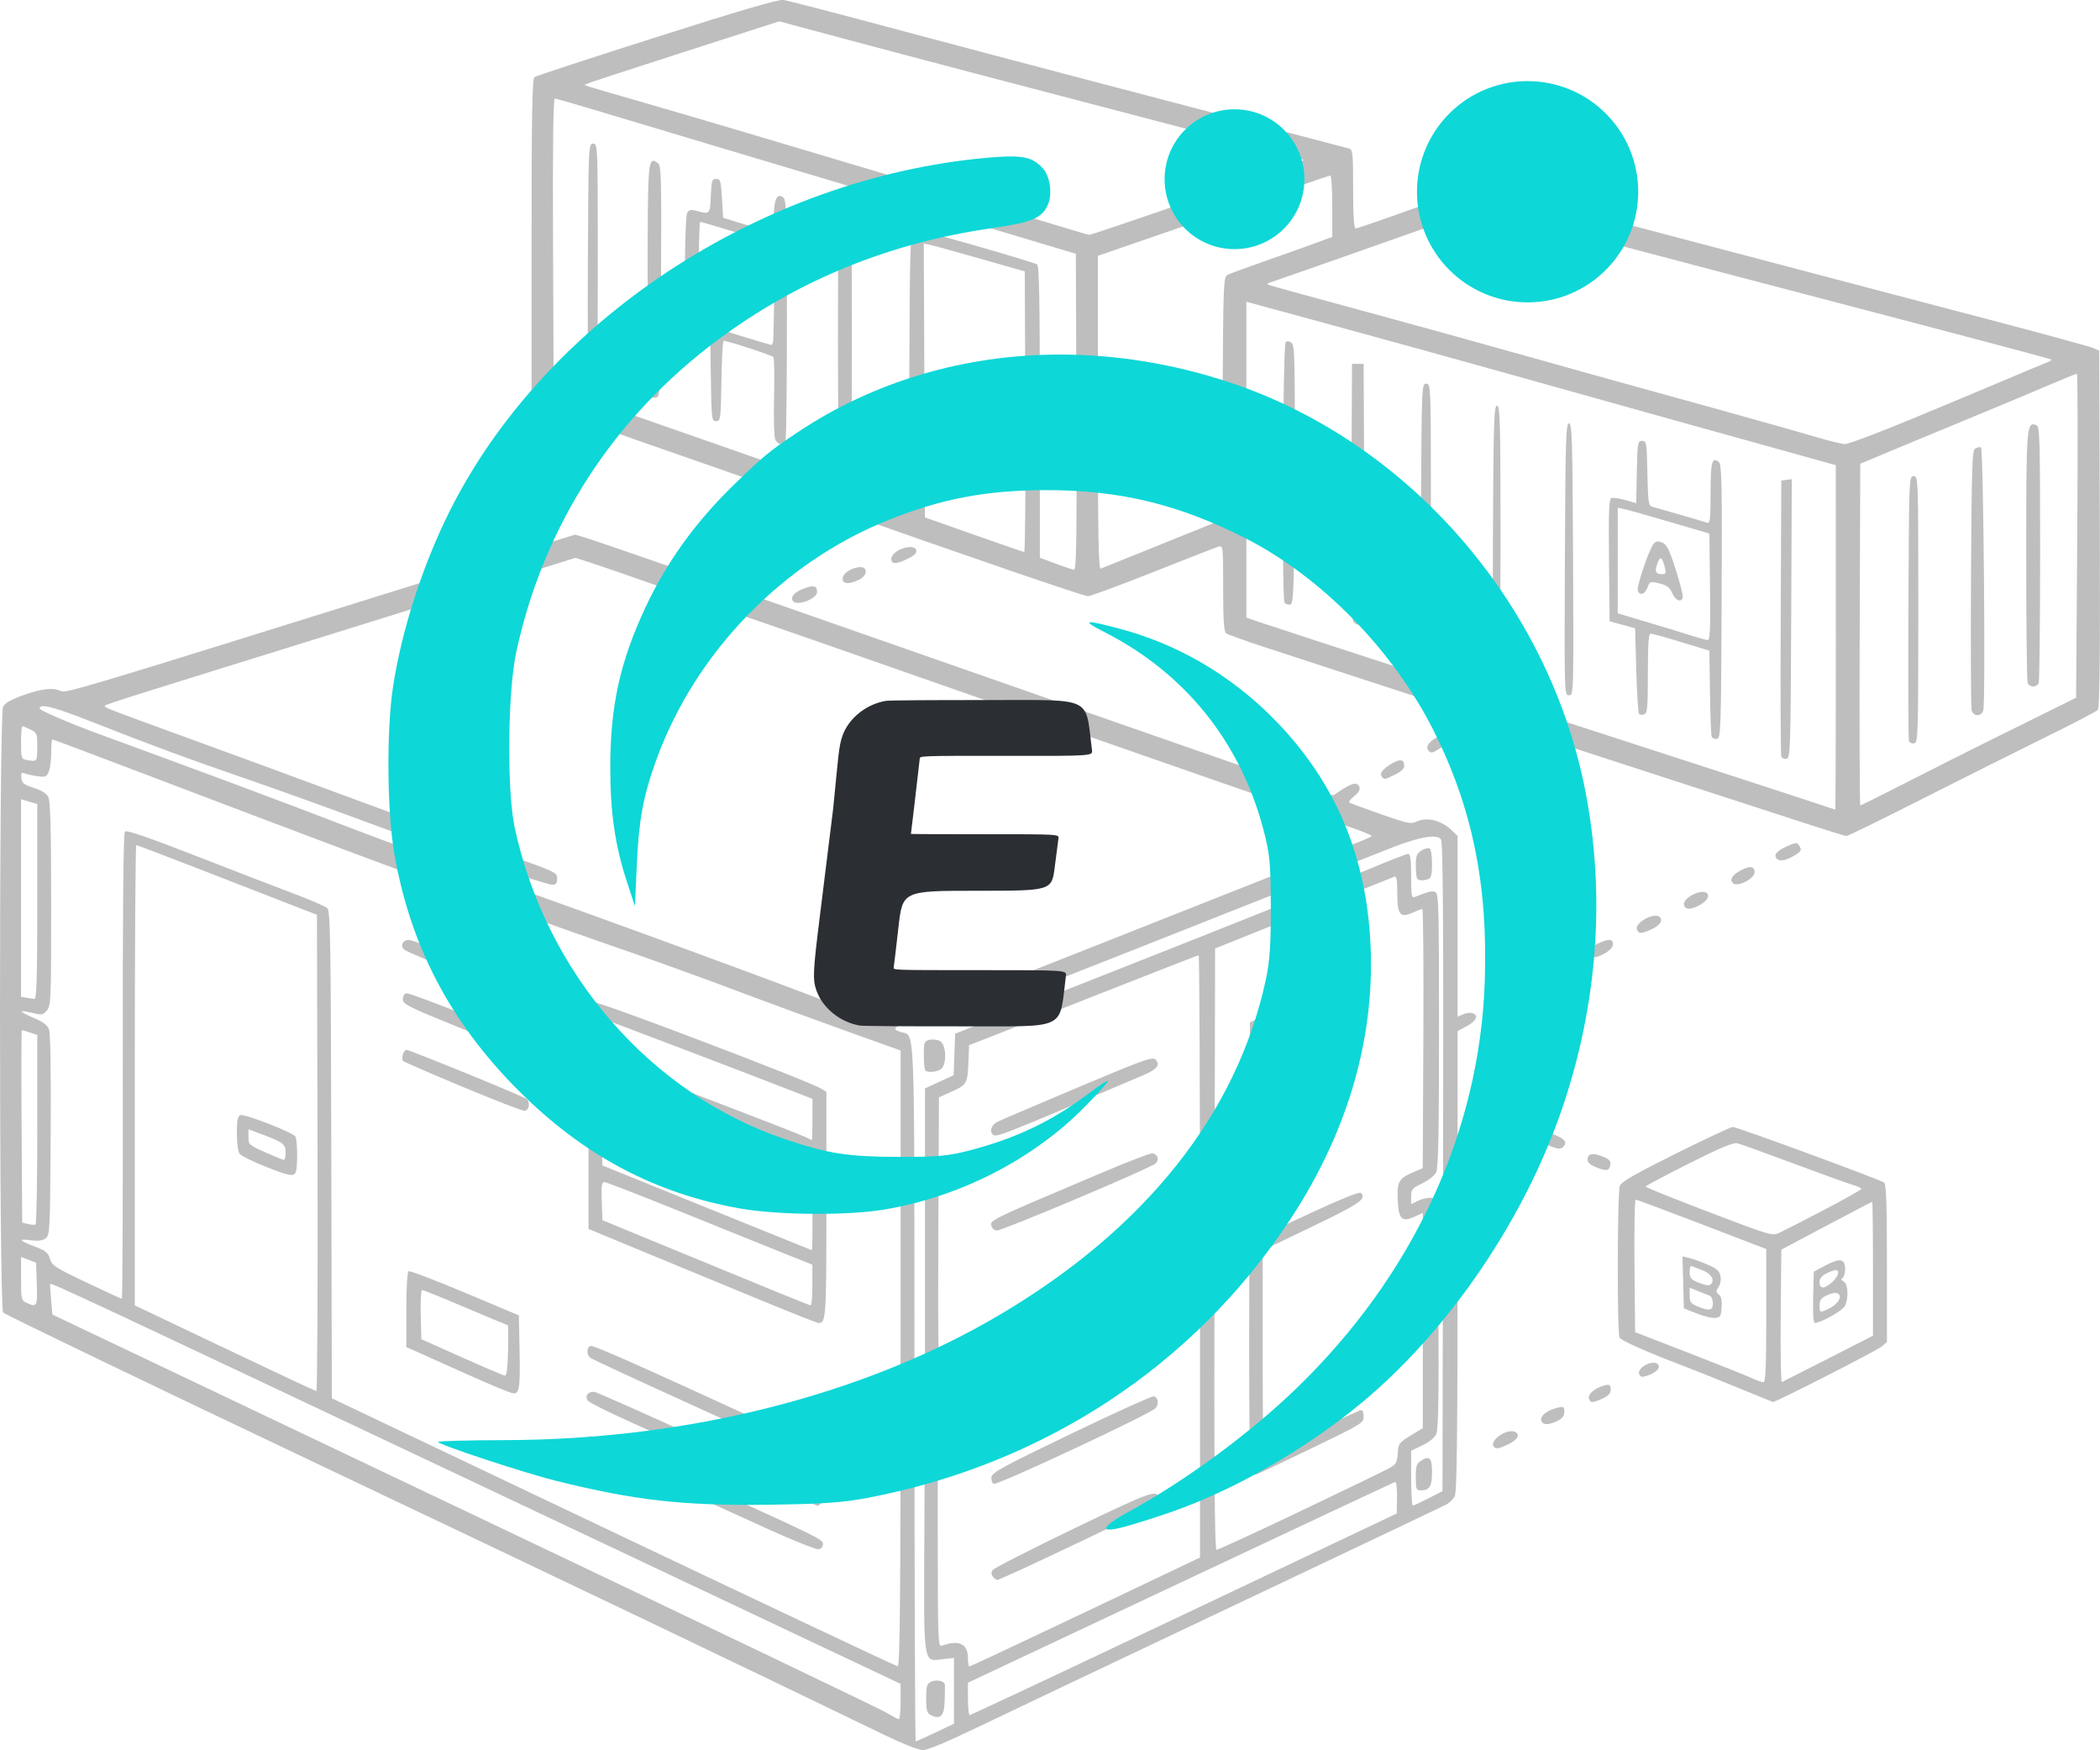
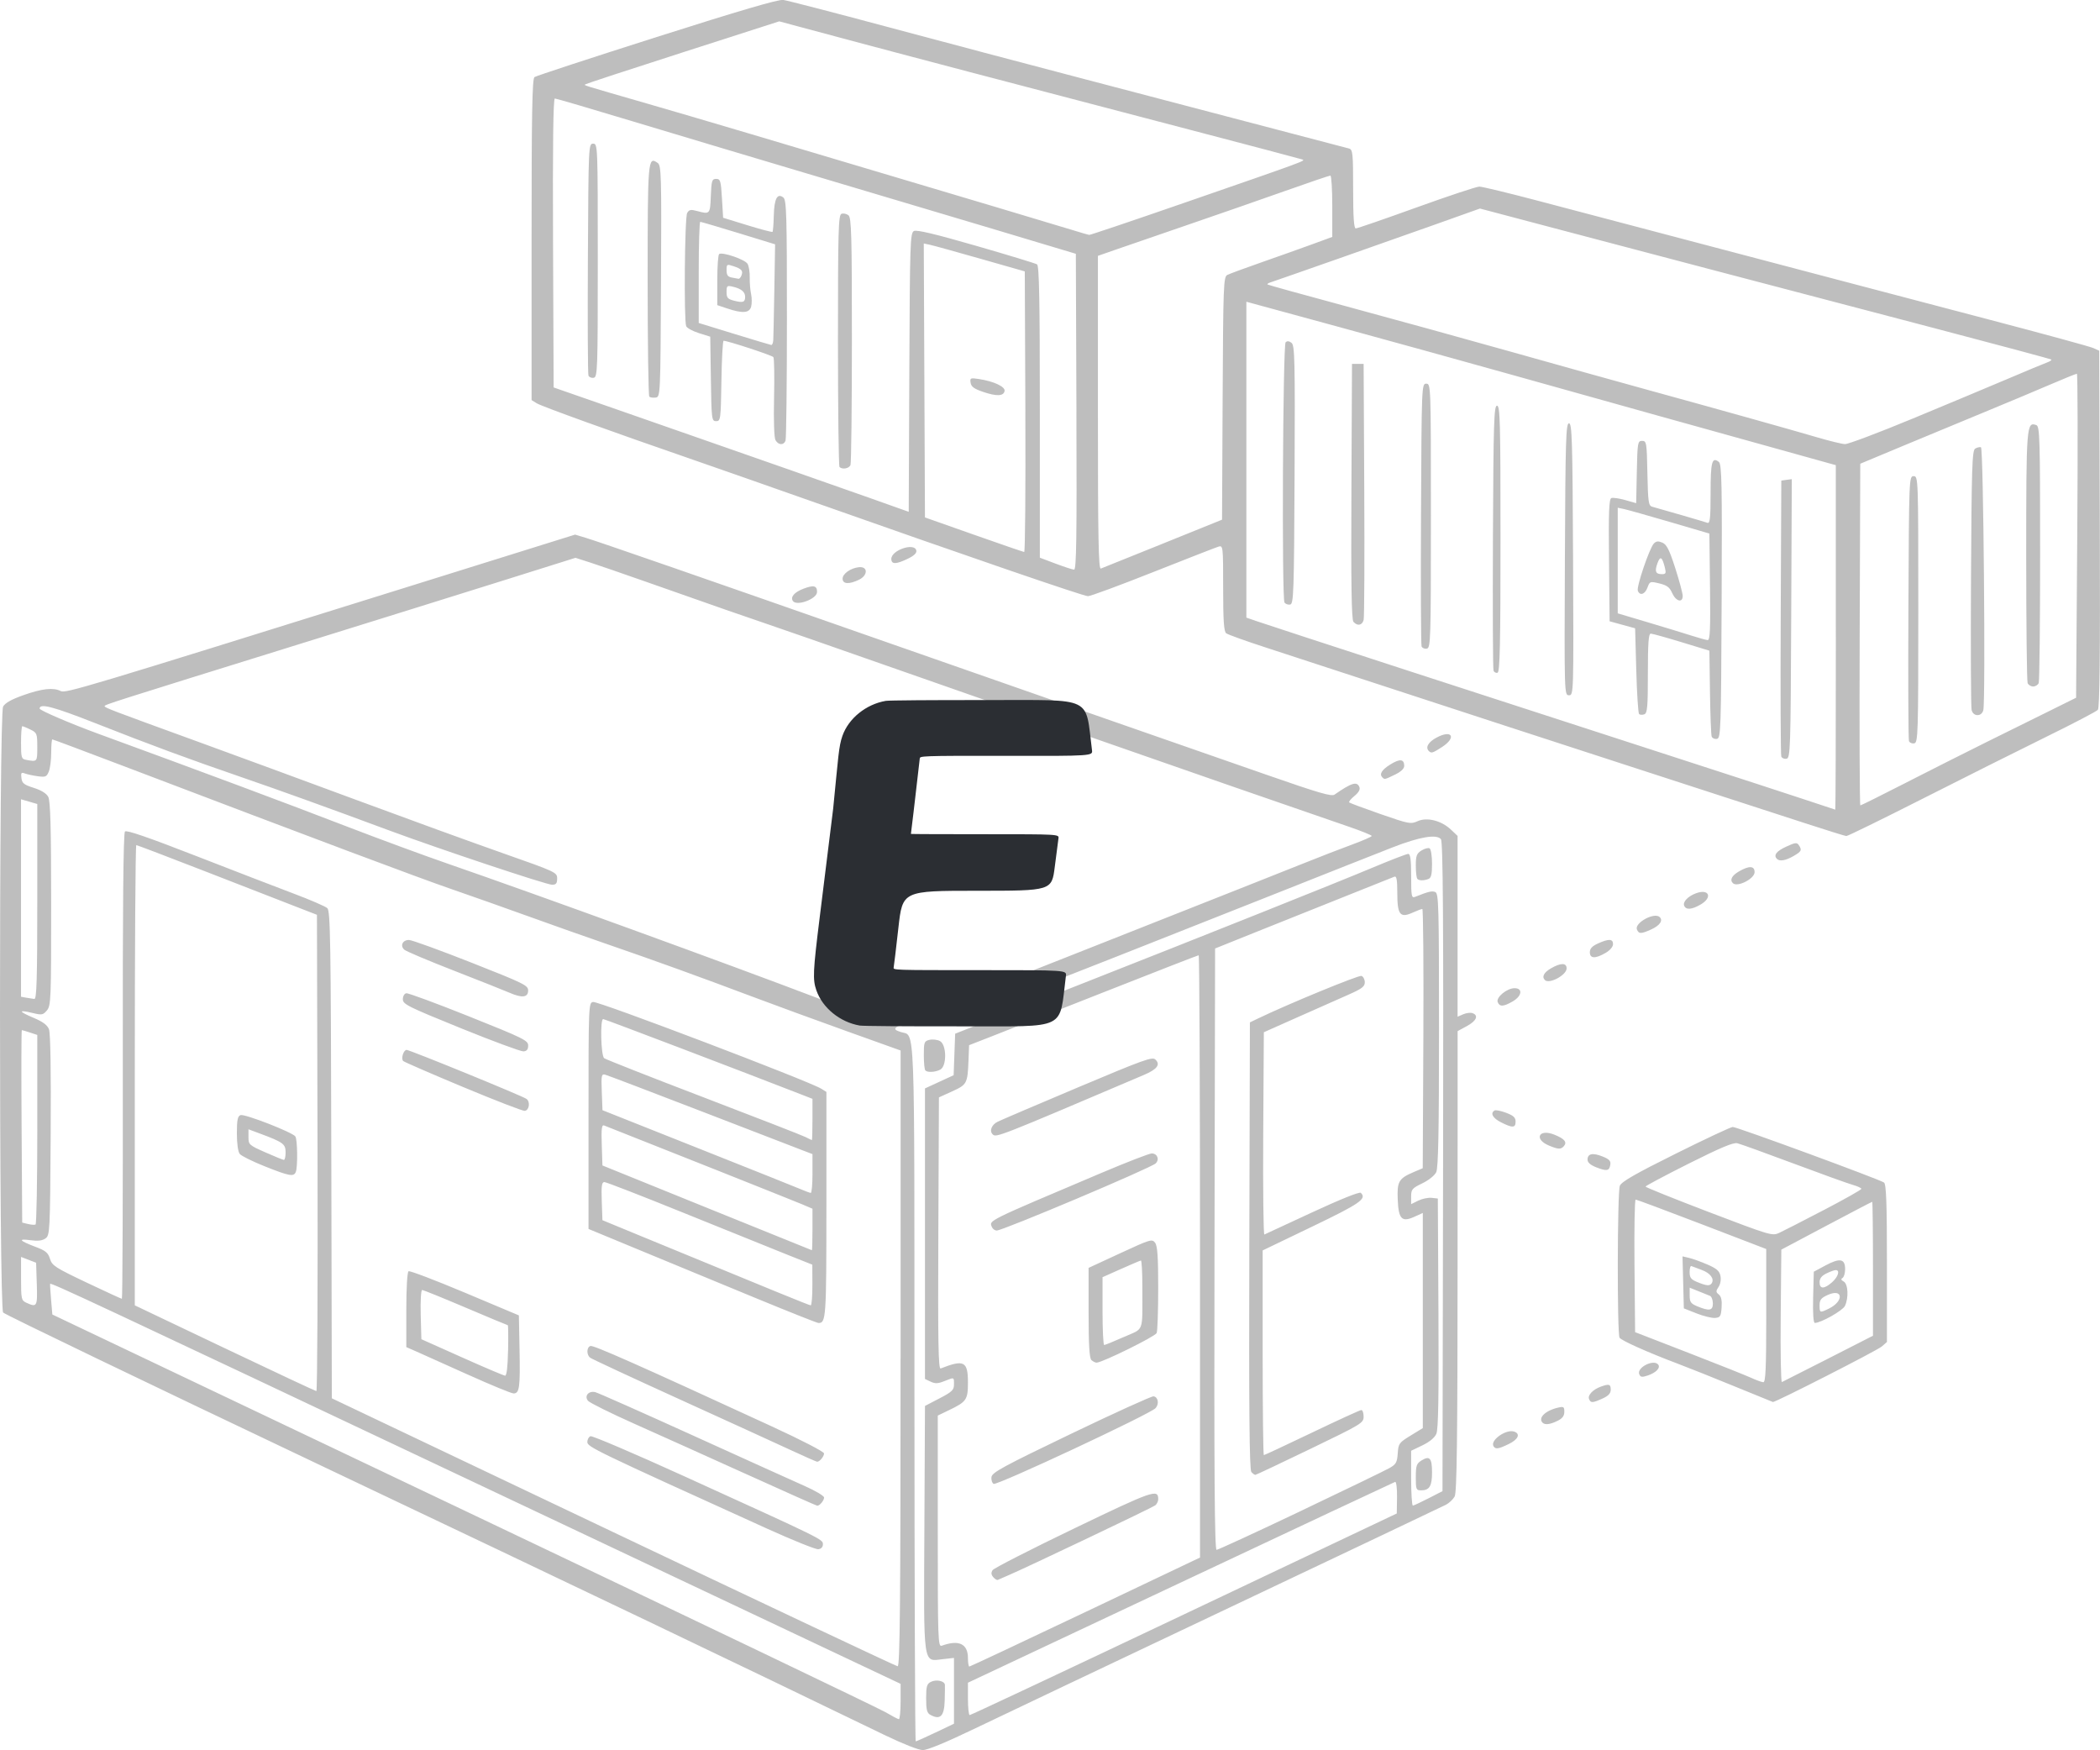
<svg xmlns="http://www.w3.org/2000/svg" width="85.285mm" height="71.066mm" viewBox="0 0 85.285 71.066" version="1.1" id="svg1" xml:space="preserve">
  <defs id="defs1" />
  <g id="layer1" transform="translate(-21.486,-22.372)">
    <path style="opacity:0.256;fill:#000000;stroke-width:0.347" d="m 57.496,92.865 c -6.242,-3.02 -12.043,-5.794 -22.95,-10.972 -7.05,-3.347 -12.87,-6.148 -12.933,-6.225 -0.168,-0.205 -0.17,-24.295 -0.001,-24.604 0.08,-0.147 0.335,-0.291 0.823,-0.464 0.754,-0.268 1.218,-0.319 1.516,-0.168 0.2,0.101 0.841,-0.091 14.187,-4.259 l 6.703,-2.093 0.413,0.124 c 0.528,0.158 4.845,1.655 11.959,4.146 3.084,1.08 7.347,2.57 9.472,3.309 2.125,0.74 4.986,1.736 6.356,2.214 1.983,0.691 2.522,0.848 2.639,0.767 0.701,-0.486 0.916,-0.551 1.014,-0.309 0.04,0.098 -0.029,0.221 -0.202,0.362 -0.144,0.118 -0.24,0.236 -0.212,0.262 0.028,0.026 0.598,0.238 1.267,0.471 1.163,0.404 1.23,0.417 1.513,0.29 0.382,-0.172 0.967,-0.022 1.354,0.345 l 0.267,0.253 v 3.671 3.671 l 0.23,-0.099 c 0.126,-0.055 0.296,-0.075 0.377,-0.046 0.257,0.093 0.16,0.315 -0.229,0.526 l -0.376,0.204 -0.002,9.344 c -0.002,7.24 -0.028,9.391 -0.119,9.554 -0.064,0.115 -0.222,0.265 -0.352,0.333 -0.13,0.068 -4.095,1.951 -8.812,4.186 -4.717,2.234 -9.38,4.449 -10.361,4.921 -1.123,0.54 -1.891,0.858 -2.074,0.856 -0.166,-10e-4 -0.792,-0.246 -1.467,-0.572 z m 1.981,-0.142 0.752,-0.359 v -1.336 -1.336 l -0.461,0.052 c -0.808,0.091 -0.769,0.369 -0.741,-5.336 l 0.024,-4.947 0.589,-0.307 c 0.514,-0.267 0.589,-0.34 0.589,-0.567 0,-0.303 0.02,-0.297 -0.395,-0.132 -0.26,0.103 -0.369,0.107 -0.553,0.02 l -0.23,-0.109 v -5.899 -5.899 l 0.582,-0.268 0.582,-0.268 0.031,-0.843 0.031,-0.843 1.178,-0.465 c 0.648,-0.256 2.408,-0.949 3.911,-1.541 5.002,-1.968 10.445,-4.141 11.828,-4.722 0.752,-0.316 1.42,-0.574 1.484,-0.573 0.086,3e-4 0.118,0.241 0.118,0.904 0,0.826 0.014,0.898 0.165,0.838 0.544,-0.215 0.671,-0.246 0.811,-0.195 0.142,0.052 0.155,0.534 0.155,5.599 0,4.117 -0.029,5.603 -0.113,5.778 -0.065,0.135 -0.306,0.328 -0.566,0.453 -0.411,0.198 -0.453,0.246 -0.453,0.531 v 0.314 l 0.289,-0.142 c 0.159,-0.078 0.403,-0.129 0.542,-0.114 l 0.253,0.028 0.025,4.65 c 0.018,3.367 -0.005,4.719 -0.084,4.901 -0.069,0.16 -0.276,0.331 -0.567,0.471 l -0.458,0.22 v 1.116 c 0,0.614 0.032,1.114 0.071,1.11 0.039,-0.003 0.325,-0.136 0.636,-0.296 l 0.566,-0.29 0.024,-13.174 c 0.018,-10.113 -0.002,-13.204 -0.089,-13.303 -0.182,-0.208 -0.869,-0.09 -1.961,0.336 -0.544,0.212 -2.835,1.118 -5.09,2.014 -3.877,1.539 -8.054,3.186 -11.636,4.588 -1.663,0.651 -1.797,0.67 -2.083,0.303 -0.085,-0.109 -0.191,-0.092 -0.707,0.112 -0.779,0.308 -0.827,0.359 -0.46,0.48 0.595,0.197 0.554,-0.884 0.557,14.609 0.002,7.807 0.025,14.195 0.052,14.195 0.027,0 0.388,-0.161 0.801,-0.359 z m -0.214,-0.722 c -0.13,-0.072 -0.165,-0.213 -0.165,-0.665 0,-0.486 0.029,-0.589 0.192,-0.671 0.218,-0.111 0.558,-0.039 0.57,0.12 0.004,0.058 9.94e-4,0.347 -0.008,0.641 -0.018,0.639 -0.183,0.799 -0.589,0.575 z m 19.722,-9.648 c 0,-0.469 0.028,-0.552 0.231,-0.678 0.332,-0.206 0.428,-0.098 0.428,0.485 0,0.555 -0.105,0.728 -0.443,0.728 -0.202,0 -0.217,-0.036 -0.217,-0.534 z M 59.067,65.839 c -0.035,-0.033 -0.063,-0.314 -0.063,-0.624 0,-0.522 0.017,-0.569 0.227,-0.619 0.125,-0.03 0.316,-0.009 0.424,0.046 0.279,0.142 0.291,1.024 0.015,1.164 -0.207,0.105 -0.51,0.122 -0.603,0.033 z m 19.981,-7.78 c -0.035,-0.033 -0.063,-0.273 -0.063,-0.534 0,-0.406 0.034,-0.496 0.231,-0.619 0.127,-0.079 0.276,-0.118 0.33,-0.086 0.054,0.032 0.098,0.313 0.098,0.624 0,0.434 -0.035,0.579 -0.149,0.621 -0.195,0.071 -0.37,0.069 -0.448,-0.005 z m -20.986,33.408 v -0.721 L 41.128,82.744 c -16.032,-7.577 -17.571,-8.297 -17.606,-8.24 -0.008,0.013 0.009,0.298 0.038,0.634 l 0.052,0.61 16.682,7.935 c 9.175,4.364 16.894,8.06 17.154,8.213 0.259,0.153 0.503,0.281 0.542,0.285 0.039,0.004 0.071,-0.317 0.071,-0.714 z m 11.512,-3.544 8.638,-4.096 0.01,-0.656 c 0.005,-0.367 -0.029,-0.643 -0.077,-0.626 -0.048,0.016 -3.971,1.858 -8.718,4.092 l -8.631,4.062 v 0.655 c 0,0.36 0.032,0.657 0.071,0.66 0.039,0.003 3.958,-1.838 8.708,-4.091 z M 58.062,77.535 v -12.507 l -2.191,-0.785 c -1.205,-0.432 -2.912,-1.056 -3.794,-1.388 -2.178,-0.82 -4.036,-1.492 -5.891,-2.13 -0.855,-0.294 -2.297,-0.804 -3.205,-1.132 -0.907,-0.328 -2.33,-0.832 -3.162,-1.119 -1.37,-0.473 -5.368,-1.973 -13.309,-4.993 -1.569,-0.597 -2.873,-1.085 -2.898,-1.085 -0.025,0 -0.046,0.239 -0.046,0.531 0,0.292 -0.043,0.639 -0.097,0.772 -0.087,0.216 -0.132,0.236 -0.448,0.193 -0.193,-0.026 -0.429,-0.077 -0.524,-0.113 -0.146,-0.056 -0.168,-0.027 -0.141,0.185 0.026,0.213 0.102,0.273 0.502,0.4 0.306,0.096 0.512,0.225 0.588,0.365 0.087,0.162 0.117,1.246 0.118,4.342 0.001,3.874 -0.009,4.138 -0.172,4.329 -0.16,0.188 -0.205,0.196 -0.586,0.104 -0.59,-0.142 -0.573,-0.062 0.041,0.196 0.376,0.158 0.559,0.293 0.627,0.464 0.062,0.155 0.087,1.686 0.07,4.304 -0.025,3.93 -0.032,4.067 -0.213,4.192 -0.133,0.092 -0.309,0.112 -0.613,0.071 -0.52,-0.071 -0.448,0.022 0.21,0.27 0.413,0.155 0.51,0.236 0.588,0.487 0.085,0.275 0.21,0.356 1.483,0.961 0.765,0.363 1.411,0.661 1.437,0.661 0.026,0 0.043,-4.249 0.037,-9.441 -0.007,-6.434 0.021,-9.471 0.088,-9.534 0.068,-0.065 0.947,0.238 2.862,0.984 1.52,0.592 3.315,1.284 3.989,1.538 0.674,0.253 1.289,0.519 1.367,0.591 0.124,0.115 0.144,1.365 0.162,10.017 l 0.021,9.886 11.431,5.435 c 6.287,2.989 11.484,5.44 11.548,5.446 0.094,0.008 0.118,-2.545 0.118,-12.496 z m -5.419,6.91 c -7.035,-3.19 -7.304,-3.32 -7.304,-3.522 0,-0.102 0.058,-0.207 0.129,-0.233 0.071,-0.026 1.778,0.703 3.794,1.62 5.675,2.581 5.644,2.566 5.644,2.769 0,0.112 -0.07,0.187 -0.189,0.2 -0.104,0.011 -1.037,-0.364 -2.074,-0.834 z m -0.801,-2.193 c -1.529,-0.692 -3.586,-1.618 -4.571,-2.057 -0.985,-0.439 -1.843,-0.865 -1.907,-0.945 -0.156,-0.196 0.029,-0.414 0.298,-0.349 0.108,0.026 1.892,0.818 3.966,1.759 2.074,0.942 4.12,1.867 4.548,2.056 0.428,0.189 0.778,0.398 0.778,0.464 0,0.121 -0.181,0.337 -0.278,0.333 -0.029,-10e-4 -1.303,-0.568 -2.832,-1.261 z m 1.696,-1.027 c -0.596,-0.276 -2.631,-1.206 -4.524,-2.066 -1.892,-0.86 -3.493,-1.605 -3.558,-1.655 -0.156,-0.121 -0.151,-0.421 0.008,-0.478 0.117,-0.042 1.888,0.743 7.344,3.255 1.24,0.571 2.144,1.039 2.144,1.109 0,0.121 -0.178,0.337 -0.279,0.337 -0.029,0 -0.54,-0.226 -1.136,-0.502 z m -13.054,-3.037 c -0.932,-0.421 -1.876,-0.845 -2.096,-0.941 l -0.401,-0.175 v -1.513 c 0,-0.887 0.038,-1.535 0.092,-1.567 0.051,-0.03 1.079,0.362 2.286,0.869 l 2.194,0.923 0.027,1.383 c 0.03,1.542 -0.003,1.786 -0.242,1.786 -0.09,0 -0.927,-0.345 -1.86,-0.766 z m 1.637,-0.977 c 0.011,-0.566 0.006,-1.028 -0.012,-1.028 -0.017,0 -0.788,-0.322 -1.713,-0.715 -0.925,-0.393 -1.719,-0.715 -1.766,-0.715 -0.046,0 -0.072,0.45 -0.058,0.999 l 0.027,0.999 1.649,0.737 c 0.907,0.406 1.695,0.74 1.75,0.744 0.065,0.004 0.108,-0.355 0.121,-1.021 z m 10.099,-2.112 c -1.322,-0.545 -3.4,-1.404 -4.618,-1.908 l -2.215,-0.917 v -4.595 c 0,-4.527 0.003,-4.596 0.189,-4.621 0.233,-0.032 8.76,3.21 9.26,3.52 l 0.212,0.131 v 4.585 c 0,4.62 -0.013,4.804 -0.325,4.798 -0.054,-0.001 -1.18,-0.448 -2.502,-0.993 z m 2.259,-0.548 -0.003,-0.827 -1.057,-0.421 c -0.582,-0.232 -2.452,-0.986 -4.156,-1.677 -1.704,-0.691 -3.159,-1.256 -3.232,-1.256 -0.106,0 -0.127,0.156 -0.106,0.774 l 0.027,0.774 1.508,0.622 c 5.623,2.318 6.888,2.834 6.951,2.836 0.039,0.001 0.069,-0.37 0.068,-0.825 z m 0.003,-2.254 v -0.845 l -0.448,-0.19 c -0.325,-0.138 -6.039,-2.412 -8.015,-3.19 -0.095,-0.037 -0.116,0.133 -0.094,0.788 l 0.027,0.836 4.241,1.718 c 2.333,0.945 4.252,1.72 4.265,1.724 0.013,0.003 0.024,-0.374 0.024,-0.839 z m 0,-2.271 v -0.791 l -0.353,-0.135 c -0.194,-0.074 -2.05,-0.79 -4.123,-1.59 -2.074,-0.8 -3.846,-1.475 -3.939,-1.499 -0.154,-0.041 -0.167,0.02 -0.141,0.698 l 0.028,0.743 3.911,1.554 c 2.151,0.854 4.039,1.609 4.194,1.676 0.156,0.067 0.315,0.125 0.353,0.129 0.039,0.004 0.071,-0.349 0.071,-0.784 z m 0,-2.195 v -0.84 l -0.353,-0.138 c -2.333,-0.91 -8.086,-3.101 -8.146,-3.101 -0.13,0 -0.093,1.487 0.04,1.589 0.065,0.05 1.878,0.764 4.029,1.586 2.151,0.822 4.017,1.549 4.147,1.615 0.13,0.066 0.246,0.122 0.259,0.124 0.013,0.002 0.024,-0.374 0.024,-0.836 z m -14.185,-1.318 c -1.296,-0.541 -2.392,-1.017 -2.436,-1.058 -0.098,-0.092 0.011,-0.451 0.138,-0.451 0.131,0 4.725,1.877 4.872,1.991 0.159,0.123 0.107,0.461 -0.075,0.484 -0.078,0.01 -1.202,-0.425 -2.498,-0.966 z m -0.094,-2.39 c -2.167,-0.879 -2.356,-0.974 -2.356,-1.176 0,-0.126 0.061,-0.23 0.141,-0.243 0.078,-0.013 1.223,0.41 2.545,0.939 2.227,0.891 2.403,0.978 2.403,1.184 0,0.158 -0.055,0.227 -0.189,0.237 -0.104,0.008 -1.249,-0.415 -2.545,-0.941 z m 1.979,-1.439 c -0.207,-0.09 -1.225,-0.494 -2.262,-0.898 -1.037,-0.404 -1.944,-0.787 -2.016,-0.852 -0.181,-0.164 -0.061,-0.402 0.198,-0.393 0.118,0.004 1.254,0.416 2.524,0.917 2.144,0.845 2.309,0.926 2.309,1.133 0,0.285 -0.243,0.315 -0.754,0.093 z m 23.384,25.146 4.655,-2.213 5e-5,-12.228 c 2.4e-5,-6.725 -0.024,-12.228 -0.054,-12.228 -0.03,0 -1.779,0.681 -3.888,1.513 -2.108,0.832 -4.194,1.654 -4.635,1.826 l -0.801,0.312 -0.024,0.611 c -0.037,0.947 -0.06,0.99 -0.662,1.264 l -0.539,0.245 -0.024,5.527 c -0.019,4.412 -3.58e-4,5.518 0.094,5.481 0.951,-0.374 1.108,-0.293 1.108,0.572 0,0.695 -0.057,0.778 -0.764,1.118 l -0.461,0.222 v 4.703 c 0,4.442 0.009,4.699 0.165,4.642 0.69,-0.253 1.06,-0.078 1.06,0.502 0,0.189 0.026,0.344 0.057,0.344 0.032,0 2.152,-0.996 4.712,-2.213 z m -3.741,-1.417 c -0.087,-0.1 -0.095,-0.183 -0.027,-0.285 0.053,-0.079 1.535,-0.837 3.293,-1.683 3.224,-1.552 3.433,-1.624 3.433,-1.198 0,0.086 -0.054,0.199 -0.12,0.251 -0.117,0.092 -5.21,2.516 -5.96,2.837 -0.207,0.089 -0.404,0.174 -0.437,0.19 -0.033,0.016 -0.115,-0.035 -0.183,-0.112 z m 0.015,-3.787 c -0.065,-0.038 -0.105,-0.166 -0.087,-0.283 0.027,-0.183 0.493,-0.435 3.236,-1.753 1.762,-0.847 3.268,-1.53 3.345,-1.519 0.187,0.027 0.235,0.305 0.084,0.478 -0.205,0.234 -6.447,3.153 -6.578,3.076 z m 3.969,-5.03 c -0.081,-0.076 -0.113,-0.63 -0.113,-1.924 v -1.817 l 1.285,-0.595 c 1.222,-0.565 1.292,-0.587 1.414,-0.428 0.098,0.127 0.128,0.569 0.128,1.841 0,0.921 -0.028,1.743 -0.062,1.827 -0.057,0.14 -2.211,1.202 -2.441,1.203 -0.054,2.3e-4 -0.15,-0.048 -0.212,-0.107 z m 1.32,-0.935 c 0.84,-0.374 0.748,-0.123 0.75,-2.043 4.97e-4,-0.59 -0.026,-1.068 -0.06,-1.062 -0.034,0.006 -0.398,0.161 -0.809,0.344 l -0.748,0.333 v 1.377 c 0,0.758 0.03,1.377 0.067,1.377 0.037,0 0.397,-0.147 0.801,-0.327 z m -5.36,-4.464 c -0.112,-0.278 -0.267,-0.201 4.438,-2.194 1.032,-0.437 1.956,-0.795 2.053,-0.795 0.229,0 0.326,0.248 0.159,0.405 -0.205,0.193 -6.201,2.725 -6.453,2.725 -0.077,0 -0.166,-0.064 -0.197,-0.141 z m 0.032,-3.764 c -0.145,-0.138 -0.044,-0.392 0.204,-0.514 0.147,-0.072 1.616,-0.7 3.264,-1.395 2.665,-1.124 3.013,-1.249 3.139,-1.13 0.217,0.206 0.075,0.396 -0.47,0.628 -5.943,2.53 -5.992,2.549 -6.137,2.411 z m 12.509,15.295 c 1.82,-0.866 3.445,-1.653 3.611,-1.748 0.261,-0.15 0.305,-0.229 0.33,-0.593 0.027,-0.399 0.054,-0.436 0.523,-0.723 l 0.495,-0.303 v -4.368 -4.368 l -0.335,0.152 c -0.518,0.234 -0.649,0.103 -0.683,-0.689 -0.032,-0.739 0.039,-0.863 0.642,-1.121 l 0.373,-0.159 0.025,-5.263 c 0.014,-2.895 -0.005,-5.263 -0.042,-5.263 -0.037,10e-6 -0.215,0.067 -0.396,0.149 -0.507,0.229 -0.62,0.084 -0.62,-0.795 0,-0.538 -0.029,-0.702 -0.118,-0.665 -0.065,0.027 -0.945,0.379 -1.956,0.781 -1.011,0.403 -2.623,1.047 -3.582,1.433 l -1.744,0.701 -0.024,12.209 c -0.018,9.107 0.004,12.209 0.084,12.209 0.059,0 1.597,-0.709 3.417,-1.575 z m -2.005,-1.587 c -0.078,-0.089 -0.1,-2.563 -0.082,-9.188 l 0.024,-9.066 0.33,-0.159 c 1.211,-0.584 4.09,-1.769 4.201,-1.729 0.074,0.027 0.135,0.144 0.135,0.26 0,0.174 -0.118,0.263 -0.683,0.511 -0.376,0.166 -1.298,0.574 -2.05,0.909 l -1.367,0.608 -0.025,4.123 c -0.013,2.267 0.008,4.108 0.047,4.09 0.039,-0.018 0.917,-0.425 1.95,-0.904 1.132,-0.525 1.913,-0.838 1.965,-0.789 0.255,0.242 -0.024,0.435 -1.982,1.376 l -2.003,0.963 v 4.156 c 0,2.286 0.022,4.156 0.048,4.156 0.026,0 0.906,-0.411 1.956,-0.914 1.049,-0.503 1.95,-0.915 2.002,-0.917 0.052,-0.001 0.094,0.118 0.094,0.266 0,0.26 -0.067,0.301 -2.168,1.315 -1.192,0.576 -2.194,1.048 -2.227,1.051 -0.033,0.002 -0.107,-0.05 -0.165,-0.117 z m -37.923,-12.95 -0.024,-9.673 -0.848,-0.329 c -0.467,-0.181 -2.104,-0.818 -3.638,-1.415 -1.535,-0.597 -2.818,-1.086 -2.851,-1.086 -0.034,0 -0.061,4.205 -0.061,9.344 v 9.344 l 3.652,1.739 c 2.009,0.956 3.684,1.741 3.723,1.744 0.039,0.002 0.06,-4.348 0.047,-9.668 z m -2.145,0.54 c -0.492,-0.196 -0.948,-0.422 -1.013,-0.502 -0.071,-0.087 -0.118,-0.42 -0.118,-0.834 0,-0.544 0.031,-0.7 0.148,-0.743 0.165,-0.06 2.115,0.699 2.228,0.867 0.086,0.128 0.099,1.239 0.017,1.441 -0.082,0.203 -0.259,0.171 -1.262,-0.229 z m 0.848,-0.566 c 0,-0.34 -0.094,-0.41 -1.028,-0.759 l -0.48,-0.179 v 0.317 c 0,0.306 0.023,0.327 0.683,0.619 0.376,0.166 0.715,0.304 0.754,0.308 0.039,0.003 0.071,-0.134 0.071,-0.305 z m -10.105,5.347 -0.027,-0.866 -0.306,-0.118 -0.306,-0.118 v 0.881 c 0,0.825 0.013,0.887 0.212,0.978 0.437,0.2 0.456,0.165 0.428,-0.756 z m 0.02,-6.285 v -3.831 l -0.297,-0.098 c -0.163,-0.054 -0.312,-0.098 -0.331,-0.098 -0.019,0 -0.023,1.759 -0.009,3.908 l 0.025,3.908 0.236,0.057 c 0.13,0.031 0.267,0.041 0.306,0.021 0.039,-0.02 0.071,-1.76 0.071,-3.867 z m 34.794,-4.797 c 1.444,-0.592 1.493,-0.603 1.738,-0.385 l 0.214,0.19 6.957,-2.748 c 3.826,-1.511 7.381,-2.919 7.9,-3.128 0.518,-0.209 1.313,-0.516 1.767,-0.683 0.453,-0.167 0.825,-0.328 0.825,-0.359 1.88e-4,-0.031 -0.413,-0.199 -0.919,-0.373 -3.768,-1.298 -5.388,-1.86 -9.92,-3.442 -2.825,-0.986 -6.876,-2.403 -9.001,-3.149 -2.125,-0.746 -4.204,-1.47 -4.618,-1.609 -0.793,-0.266 -2.177,-0.749 -4.995,-1.742 -0.933,-0.329 -1.964,-0.684 -2.29,-0.789 l -0.594,-0.191 -2.893,0.909 c -1.591,0.5 -5.374,1.679 -8.407,2.622 -7.618,2.367 -7.823,2.432 -7.823,2.492 2.19e-4,0.062 0.209,0.142 3.817,1.454 1.503,0.547 4.387,1.607 6.409,2.356 2.022,0.749 4.683,1.717 5.914,2.149 2.198,0.773 2.238,0.792 2.238,1.04 0,0.2 -0.043,0.253 -0.207,0.253 -0.231,0 -4.583,-1.451 -6.626,-2.209 -2.46,-0.913 -4.426,-1.622 -5.986,-2.158 -2.158,-0.742 -3.687,-1.307 -5.923,-2.188 -1.721,-0.678 -2.276,-0.824 -2.276,-0.597 0,0.07 1.246,0.605 2.356,1.012 4.404,1.611 7.545,2.783 10.183,3.799 1.272,0.49 3.096,1.161 4.053,1.492 3.554,1.228 11.392,4.077 14.982,5.445 1.218,0.464 2.243,0.848 2.277,0.852 0.034,0.004 0.416,-0.137 0.848,-0.314 z m -34.794,-4.447 v -3.964 l -0.33,-0.096 -0.33,-0.096 v 4.009 4.009 l 0.212,0.039 c 0.117,0.021 0.265,0.044 0.33,0.051 0.093,0.01 0.118,-0.834 0.118,-3.952 z m 0,-6.272 c 0,-0.551 -0.014,-0.586 -0.278,-0.715 -0.153,-0.075 -0.301,-0.136 -0.33,-0.136 -0.028,0 -0.052,0.299 -0.052,0.664 0,0.618 0.015,0.667 0.212,0.703 0.45,0.082 0.448,0.086 0.448,-0.516 z m 59.143,28.39 c -0.158,-0.242 0.515,-0.716 0.845,-0.596 0.255,0.093 0.152,0.318 -0.23,0.503 -0.419,0.203 -0.533,0.22 -0.615,0.093 z m 1.994,-0.956 c -0.202,-0.192 0.103,-0.494 0.62,-0.615 0.232,-0.054 0.259,-0.036 0.259,0.17 0,0.165 -0.079,0.27 -0.278,0.367 -0.299,0.146 -0.501,0.172 -0.602,0.077 z m 1.883,-0.966 c -0.063,-0.155 0.158,-0.386 0.478,-0.502 0.339,-0.122 0.403,-0.102 0.403,0.125 0,0.149 -0.093,0.249 -0.333,0.358 -0.408,0.184 -0.48,0.187 -0.548,0.019 z m 5.924,-0.507 c -0.829,-0.341 -1.869,-0.756 -2.309,-0.922 -1.214,-0.457 -2.294,-0.939 -2.375,-1.059 -0.103,-0.154 -0.093,-5.91 0.011,-6.17 0.066,-0.164 0.613,-0.479 2.267,-1.302 1.199,-0.597 2.243,-1.086 2.319,-1.086 0.174,0 5.982,2.134 6.143,2.257 0.09,0.069 0.118,0.836 0.118,3.282 v 3.193 l -0.212,0.184 c -0.188,0.163 -4.331,2.275 -4.419,2.252 -0.019,-0.005 -0.713,-0.288 -1.543,-0.629 z m 1.272,-2.875 v -2.708 l -2.615,-1.004 c -1.438,-0.552 -2.648,-1.003 -2.688,-1.003 -0.04,3.4e-4 -0.061,1.212 -0.047,2.692 l 0.025,2.691 2.168,0.84 c 1.192,0.462 2.337,0.919 2.545,1.014 0.207,0.096 0.43,0.176 0.495,0.179 0.092,0.004 0.118,-0.593 0.118,-2.703 z m -2.828,-0.094 -0.518,-0.204 -0.027,-1.056 -0.027,-1.056 0.262,0.061 c 0.144,0.033 0.479,0.154 0.744,0.268 0.381,0.164 0.493,0.261 0.535,0.464 0.031,0.15 -9.93e-4,0.337 -0.078,0.45 -0.113,0.166 -0.111,0.208 0.011,0.305 0.098,0.077 0.134,0.239 0.114,0.522 -0.025,0.364 -0.054,0.412 -0.264,0.43 -0.13,0.011 -0.469,-0.072 -0.754,-0.184 z m 0.66,-0.408 c 0,-0.142 -0.053,-0.279 -0.118,-0.305 -0.065,-0.025 -0.277,-0.111 -0.471,-0.19 L 90.107,74.659 v 0.314 c 0,0.268 0.044,0.332 0.306,0.441 0.494,0.205 0.636,0.179 0.636,-0.117 z m -0.047,-0.815 c 0.117,-0.18 -0.056,-0.413 -0.401,-0.54 -0.194,-0.071 -0.385,-0.143 -0.424,-0.159 -0.039,-0.017 -0.071,0.094 -0.071,0.245 0,0.225 0.056,0.299 0.306,0.403 0.377,0.156 0.514,0.168 0.59,0.051 z m 4.737,3.055 1.813,-0.925 v -2.719 c 0,-1.495 -0.014,-2.719 -0.03,-2.719 -0.017,0 -0.854,0.437 -1.861,0.971 l -1.831,0.971 -0.025,2.703 c -0.014,1.487 0.008,2.689 0.049,2.673 0.041,-0.017 0.889,-0.447 1.886,-0.955 z m -0.617,-2.485 0.027,-1.04 0.482,-0.258 c 0.578,-0.309 0.79,-0.269 0.79,0.152 0,0.164 -0.048,0.326 -0.106,0.36 -0.073,0.043 -0.058,0.088 0.047,0.144 0.18,0.095 0.209,0.664 0.051,0.992 -0.092,0.191 -0.976,0.69 -1.222,0.69 -0.06,0 -0.085,-0.383 -0.069,-1.04 z m 0.641,0.458 c 0.619,-0.304 0.573,-0.835 -0.048,-0.554 -0.27,0.122 -0.331,0.199 -0.331,0.419 0,0.311 0.011,0.315 0.379,0.135 z m 0.126,-1.068 c 0.251,-0.221 0.334,-0.496 0.15,-0.496 -0.054,0 -0.224,0.061 -0.377,0.136 -0.194,0.095 -0.278,0.203 -0.278,0.358 0,0.282 0.185,0.283 0.505,0.002 z m -0.34,-2.93 c 0.842,-0.44 1.532,-0.828 1.532,-0.864 0,-0.035 -0.159,-0.108 -0.353,-0.163 -0.194,-0.054 -1.278,-0.445 -2.409,-0.868 -1.13,-0.423 -2.155,-0.792 -2.276,-0.821 -0.163,-0.039 -0.675,0.176 -1.974,0.827 -0.964,0.484 -1.753,0.903 -1.753,0.933 -1.19e-4,0.029 1.156,0.494 2.568,1.033 2.482,0.947 2.578,0.976 2.851,0.851 0.156,-0.071 0.972,-0.489 1.814,-0.929 z m -7.489,6.664 c -0.113,-0.279 0.611,-0.635 0.777,-0.381 0.086,0.132 -0.107,0.324 -0.436,0.433 -0.232,0.077 -0.292,0.068 -0.34,-0.052 z m -1.747,-8.403 c -0.235,-0.092 -0.353,-0.196 -0.353,-0.311 0,-0.245 0.207,-0.289 0.608,-0.129 0.272,0.108 0.341,0.181 0.317,0.334 -0.04,0.255 -0.144,0.275 -0.572,0.106 z m -1.92,-0.883 c -0.621,-0.258 -0.414,-0.693 0.212,-0.445 0.417,0.165 0.536,0.306 0.395,0.467 -0.122,0.14 -0.227,0.136 -0.607,-0.022 z m -1.944,-0.942 c -0.339,-0.17 -0.451,-0.373 -0.265,-0.482 0.048,-0.028 0.26,0.014 0.471,0.094 0.299,0.113 0.383,0.193 0.383,0.359 0,0.257 -0.122,0.263 -0.589,0.029 z m -0.137,-4.881 c -0.078,-0.193 0.372,-0.567 0.684,-0.567 0.346,0 0.301,0.319 -0.076,0.537 -0.374,0.216 -0.529,0.224 -0.608,0.03 z m 1.919,-0.895 c -0.138,-0.131 -0.047,-0.31 0.243,-0.478 0.398,-0.23 0.636,-0.23 0.636,0.002 0,0.269 -0.699,0.647 -0.88,0.476 z m 1.822,-1.131 c 0,-0.149 0.093,-0.249 0.333,-0.358 0.439,-0.198 0.609,-0.19 0.609,0.029 0,0.107 -0.124,0.252 -0.306,0.357 -0.416,0.241 -0.636,0.231 -0.636,-0.029 z m 1.913,-0.925 c -0.109,-0.268 0.705,-0.712 0.924,-0.504 0.147,0.139 0.005,0.344 -0.347,0.503 -0.412,0.186 -0.502,0.186 -0.577,5e-4 z m 1.918,-0.967 c -0.063,-0.157 0.159,-0.387 0.488,-0.506 0.528,-0.191 0.673,0.175 0.181,0.459 -0.364,0.211 -0.596,0.227 -0.669,0.046 z m 1.981,-0.912 c -0.138,-0.131 -0.047,-0.31 0.243,-0.478 0.416,-0.241 0.636,-0.231 0.636,0.029 0,0.268 -0.696,0.623 -0.88,0.449 z m 1.791,-0.984 c -0.155,-0.147 -0.031,-0.315 0.366,-0.498 0.369,-0.17 0.441,-0.179 0.517,-0.066 0.137,0.205 0.112,0.256 -0.216,0.446 -0.313,0.181 -0.556,0.224 -0.668,0.118 z m 1.068,-1.475 c -0.907,-0.296 -4.109,-1.336 -7.116,-2.311 -3.007,-0.976 -7.205,-2.344 -9.331,-3.041 -2.125,-0.697 -4.541,-1.486 -5.367,-1.754 -0.827,-0.268 -1.558,-0.531 -1.626,-0.584 -0.093,-0.073 -0.123,-0.515 -0.123,-1.836 0,-1.698 -0.004,-1.737 -0.188,-1.682 -0.104,0.031 -1.298,0.497 -2.654,1.034 -1.356,0.538 -2.547,0.978 -2.647,0.978 -0.18,0 -4.803,-1.587 -11.193,-3.842 -1.84,-0.649 -4.024,-1.415 -4.854,-1.701 -3.251,-1.122 -6.136,-2.163 -6.338,-2.288 l -0.212,-0.131 v -6.515 c 0,-5.106 0.025,-6.533 0.118,-6.601 0.065,-0.047 2.299,-0.78 4.965,-1.628 3.366,-1.071 4.936,-1.531 5.137,-1.505 0.159,0.021 2.05,0.51 4.201,1.087 2.151,0.577 5.756,1.532 8.011,2.122 4.735,1.239 10.528,2.759 10.768,2.825 0.149,0.041 0.165,0.199 0.165,1.645 0,1.142 0.031,1.599 0.108,1.599 0.059,0 1.167,-0.382 2.461,-0.849 1.294,-0.467 2.445,-0.849 2.557,-0.849 0.112,0 1.178,0.258 2.369,0.572 1.191,0.315 3.946,1.041 6.123,1.614 2.177,0.573 4.934,1.299 6.126,1.614 1.192,0.315 3.949,1.04 6.126,1.611 2.177,0.571 4.065,1.087 4.194,1.146 l 0.236,0.107 0.024,7.232 c 0.017,5.145 -0.006,7.266 -0.079,7.35 -0.057,0.065 -1.001,0.559 -2.098,1.097 -1.097,0.539 -3.35,1.667 -5.008,2.507 -1.657,0.84 -3.057,1.525 -3.11,1.521 -0.053,-0.003 -0.839,-0.249 -1.746,-0.544 z m 1.319,-7.519 -9.93e-4,-6.997 -2.332,-0.649 c -1.282,-0.357 -3.477,-0.968 -4.877,-1.357 -1.4,-0.389 -4.072,-1.137 -5.938,-1.661 -1.866,-0.524 -5.058,-1.406 -7.092,-1.961 l -3.699,-1.008 v 6.413 6.413 l 0.401,0.139 c 0.666,0.23 10.265,3.353 17.366,5.65 2.022,0.654 4.227,1.372 4.901,1.596 0.674,0.224 1.236,0.41 1.249,0.413 0.013,0.003 0.023,-3.143 0.023,-6.991 z m -2.215,4.835 c -0.026,-0.065 -0.037,-2.613 -0.023,-5.662 l 0.024,-5.544 0.213,-0.029 0.213,-0.029 -0.024,5.661 c -0.023,5.313 -0.034,5.663 -0.189,5.691 -0.091,0.017 -0.187,-0.023 -0.213,-0.088 z m -2.826,-0.805 c -0.025,-0.065 -0.057,-0.878 -0.07,-1.806 l -0.024,-1.688 -1.131,-0.345 c -0.622,-0.19 -1.184,-0.346 -1.249,-0.347 -0.09,-10e-4 -0.118,0.379 -0.118,1.611 0,1.371 -0.022,1.62 -0.145,1.665 -0.08,0.029 -0.175,0.025 -0.212,-0.01 -0.037,-0.035 -0.088,-0.833 -0.114,-1.773 l -0.047,-1.71 -0.518,-0.142 -0.518,-0.142 -0.025,-2.48 c -0.02,-1.959 3.57e-4,-2.489 0.097,-2.524 0.067,-0.024 0.321,0.013 0.564,0.082 l 0.443,0.126 0.026,-1.265 c 0.025,-1.197 0.036,-1.265 0.215,-1.265 0.179,0 0.19,0.068 0.215,1.314 0.023,1.154 0.046,1.319 0.189,1.358 0.419,0.114 2.138,0.614 2.25,0.655 0.103,0.037 0.127,-0.194 0.127,-1.21 0,-1.268 0.057,-1.482 0.335,-1.263 0.119,0.094 0.135,0.876 0.114,5.662 -0.023,5.211 -0.034,5.556 -0.189,5.584 -0.091,0.017 -0.186,-0.023 -0.211,-0.088 z m -0.069,-6.084 -0.025,-2.166 -1.602,-0.47 c -0.881,-0.258 -1.719,-0.494 -1.861,-0.524 l -0.259,-0.054 v 2.144 2.144 l 1.249,0.372 c 0.687,0.205 1.482,0.447 1.767,0.539 0.285,0.092 0.572,0.17 0.638,0.174 0.094,0.006 0.114,-0.454 0.094,-2.159 z m -1.534,0.255 c -0.106,-0.241 -0.211,-0.32 -0.521,-0.395 -0.379,-0.091 -0.391,-0.087 -0.484,0.167 -0.102,0.277 -0.306,0.346 -0.392,0.131 -0.063,-0.156 0.475,-1.741 0.653,-1.921 0.097,-0.098 0.177,-0.106 0.346,-0.033 0.174,0.075 0.282,0.29 0.522,1.035 0.166,0.517 0.302,1.025 0.302,1.128 0,0.296 -0.277,0.222 -0.425,-0.114 z m -0.293,-1.018 c -0.115,-0.461 -0.191,-0.511 -0.305,-0.202 -0.123,0.335 -0.077,0.448 0.181,0.448 0.154,0 0.174,-0.041 0.123,-0.246 z m -4.066,-0.358 c 0.021,-4.838 0.042,-5.522 0.166,-5.522 0.124,0 0.144,0.683 0.166,5.522 0.024,5.484 0.023,5.522 -0.166,5.522 -0.189,0 -0.19,-0.038 -0.166,-5.522 z m -2.898,4.523 c -0.026,-0.066 -0.037,-2.513 -0.024,-5.44 0.021,-4.659 0.042,-5.32 0.166,-5.32 0.124,0 0.141,0.66 0.141,5.402 0,4.241 -0.025,5.41 -0.118,5.44 -0.065,0.021 -0.139,-0.016 -0.166,-0.082 z m -2.922,-0.984 c -0.026,-0.065 -0.037,-2.492 -0.023,-5.394 0.024,-5.208 0.027,-5.276 0.213,-5.276 0.186,0 0.189,0.06 0.189,5.364 0,5.041 -0.01,5.366 -0.165,5.394 -0.091,0.017 -0.187,-0.023 -0.213,-0.088 z m -2.768,-1 c -0.077,-0.088 -0.1,-1.549 -0.082,-5.298 l 0.024,-5.176 h 0.236 0.236 l 0.026,5.097 c 0.014,2.803 0.003,5.187 -0.025,5.298 -0.058,0.226 -0.253,0.263 -0.414,0.079 z m -2.8,-0.786 c -0.113,-0.173 -0.067,-10.457 0.047,-10.565 0.064,-0.061 0.143,-0.053 0.241,0.025 0.129,0.102 0.143,0.712 0.122,5.356 -0.022,4.797 -0.038,5.243 -0.18,5.269 -0.086,0.016 -0.189,-0.022 -0.23,-0.084 z m 25.248,7.314 c 0.996,-0.509 2.469,-1.251 3.272,-1.649 0.803,-0.397 1.949,-0.964 2.545,-1.259 l 1.084,-0.537 0.047,-6.578 c 0.026,-3.618 0.019,-6.578 -0.015,-6.578 -0.034,10e-6 -0.543,0.206 -1.131,0.459 -0.588,0.252 -1.684,0.712 -2.435,1.021 -0.752,0.309 -2.236,0.925 -3.299,1.368 l -1.932,0.806 -0.024,6.937 c -0.013,3.815 -0.002,6.937 0.027,6.937 0.028,0 0.866,-0.417 1.862,-0.926 z m 0.114,-1.683 c -0.026,-0.065 -0.037,-2.513 -0.023,-5.439 0.024,-5.253 0.027,-5.32 0.213,-5.32 0.186,0 0.189,0.06 0.189,5.409 0,5.084 -0.01,5.41 -0.165,5.439 -0.091,0.017 -0.187,-0.023 -0.213,-0.088 z m 2.544,-1.258 c -0.029,-0.111 -0.04,-2.526 -0.025,-5.368 0.024,-4.477 0.046,-5.179 0.169,-5.252 0.078,-0.047 0.184,-0.072 0.236,-0.056 0.1,0.03 0.191,10.301 0.095,10.677 -0.032,0.124 -0.123,0.201 -0.236,0.201 -0.113,0 -0.205,-0.078 -0.237,-0.201 z m 2.274,-1.103 c -0.031,-0.078 -0.057,-2.404 -0.057,-5.169 0,-5.293 0.012,-5.448 0.41,-5.303 0.141,0.051 0.155,0.509 0.155,5.194 0,2.825 -0.026,5.201 -0.057,5.279 -0.031,0.078 -0.133,0.141 -0.226,0.141 -0.093,0 -0.194,-0.064 -0.226,-0.141 z m -38.629,-11.013 -0.024,-6.415 -0.848,-0.254 c -0.467,-0.139 -1.569,-0.47 -2.451,-0.735 -0.881,-0.265 -3.85,-1.15 -6.598,-1.966 -2.747,-0.817 -6.383,-1.904 -8.08,-2.417 -1.697,-0.513 -3.128,-0.933 -3.182,-0.933 -0.066,0 -0.089,1.89 -0.073,5.866 l 0.024,5.866 2.686,0.935 c 1.477,0.514 3.259,1.136 3.959,1.382 0.7,0.246 2.015,0.705 2.922,1.021 0.907,0.316 2.37,0.83 3.252,1.143 l 1.602,0.569 0.024,-5.661 c 0.023,-5.278 0.035,-5.666 0.189,-5.741 0.116,-0.056 0.857,0.12 2.524,0.601 1.298,0.374 2.411,0.713 2.474,0.753 0.088,0.055 0.114,1.456 0.114,5.992 v 5.919 l 0.636,0.24 c 0.35,0.132 0.689,0.242 0.755,0.245 0.094,0.004 0.113,-1.305 0.094,-6.41 z m -9.622,2.243 c -0.035,-0.033 -0.063,-2.348 -0.063,-5.144 0,-4.456 0.018,-5.091 0.143,-5.137 0.078,-0.029 0.206,-0.002 0.283,0.059 0.121,0.095 0.14,0.788 0.14,5.055 0,2.72 -0.026,5.008 -0.057,5.086 -0.058,0.143 -0.329,0.192 -0.445,0.082 z m -2.6,-1.089 c -0.055,-0.098 -0.079,-0.8 -0.058,-1.728 0.019,-0.86 0.007,-1.6 -0.028,-1.646 -0.055,-0.073 -1.855,-0.663 -2.021,-0.663 -0.035,0 -0.075,0.734 -0.089,1.632 -0.025,1.564 -0.034,1.632 -0.214,1.632 -0.181,0 -0.19,-0.068 -0.214,-1.715 l -0.026,-1.715 -0.461,-0.145 c -0.254,-0.08 -0.486,-0.207 -0.516,-0.282 -0.097,-0.239 -0.061,-4.415 0.039,-4.593 0.079,-0.14 0.143,-0.153 0.4,-0.084 0.525,0.143 0.533,0.135 0.562,-0.61 0.025,-0.625 0.046,-0.693 0.216,-0.693 0.171,0 0.193,0.074 0.236,0.789 l 0.047,0.789 0.985,0.303 c 0.542,0.167 1.001,0.288 1.021,0.269 0.02,-0.018 0.043,-0.317 0.052,-0.664 0.018,-0.687 0.143,-0.922 0.388,-0.73 0.128,0.101 0.145,0.699 0.145,4.925 0,2.646 -0.026,4.874 -0.057,4.952 -0.077,0.191 -0.292,0.179 -0.406,-0.024 z m -0.09,-4.06 c 0.006,-0.111 0.026,-1.032 0.043,-2.048 l 0.031,-1.846 -1.488,-0.456 c -0.818,-0.251 -1.516,-0.456 -1.551,-0.456 -0.035,0 -0.063,0.924 -0.063,2.053 v 2.053 l 1.437,0.442 c 0.791,0.243 1.469,0.446 1.508,0.451 0.039,0.005 0.076,-0.082 0.082,-0.193 z m -1.873,-1.289 -0.401,-0.135 v -1.016 c 0,-0.559 0.035,-1.036 0.077,-1.061 0.149,-0.087 1.055,0.227 1.153,0.4 0.054,0.095 0.093,0.343 0.088,0.552 -0.005,0.209 0.019,0.51 0.054,0.669 0.035,0.159 0.036,0.391 0.004,0.514 -0.07,0.266 -0.346,0.287 -0.975,0.076 z m 0.73,-0.472 c 0,-0.2 -0.156,-0.33 -0.495,-0.411 -0.24,-0.057 -0.259,-0.042 -0.259,0.214 0,0.235 0.045,0.287 0.306,0.354 0.361,0.093 0.448,0.062 0.448,-0.157 z m -0.151,-0.863 c 0.078,-0.193 0.013,-0.271 -0.32,-0.381 -0.272,-0.09 -0.283,-0.083 -0.283,0.164 0,0.196 0.051,0.267 0.212,0.296 0.117,0.021 0.239,0.044 0.273,0.051 0.033,0.007 0.086,-0.052 0.118,-0.13 z m -3.741,4.915 c -0.037,-0.035 -0.067,-2.164 -0.067,-4.732 0,-4.931 0.009,-5.035 0.409,-4.756 0.145,0.101 0.156,0.496 0.134,4.805 -0.024,4.649 -0.026,4.695 -0.217,4.721 -0.106,0.014 -0.222,-0.002 -0.259,-0.037 z m -2.471,-0.854 c -0.026,-0.065 -0.037,-2.211 -0.023,-4.768 0.024,-4.582 0.027,-4.65 0.213,-4.65 0.186,0 0.189,0.06 0.189,4.738 0,4.444 -0.01,4.74 -0.165,4.768 -0.091,0.017 -0.187,-0.023 -0.213,-0.088 z m 23.328,6.822 2.403,-0.971 0.024,-4.927 c 0.023,-4.609 0.035,-4.932 0.191,-5.012 0.092,-0.047 0.738,-0.285 1.437,-0.529 0.698,-0.244 1.62,-0.572 2.047,-0.729 l 0.778,-0.285 v -1.245 c 0,-0.685 -0.035,-1.245 -0.077,-1.245 -0.043,0 -0.88,0.284 -1.861,0.632 -0.981,0.348 -2.781,0.974 -3.999,1.391 -1.218,0.418 -2.522,0.867 -2.898,0.998 l -0.683,0.238 v 6.37 c 0,5.06 0.024,6.362 0.118,6.328 0.065,-0.024 1.199,-0.48 2.521,-1.014 z m -5.584,-5.353 -0.024,-5.7 -1.791,-0.511 c -0.985,-0.281 -1.908,-0.536 -2.051,-0.567 l -0.26,-0.056 0.024,5.562 0.024,5.562 1.979,0.698 c 1.089,0.384 2.011,0.701 2.051,0.705 0.039,0.004 0.06,-2.558 0.047,-5.693 z M 61.407,38.283 c -0.359,-0.122 -0.479,-0.209 -0.503,-0.368 -0.03,-0.196 -0.009,-0.205 0.339,-0.152 0.603,0.091 1.076,0.313 1.041,0.487 -0.042,0.211 -0.322,0.222 -0.877,0.034 z m 37.741,1.093 c 1.377,-0.571 3.119,-1.3 3.871,-1.619 0.752,-0.32 1.468,-0.618 1.592,-0.663 0.124,-0.045 0.206,-0.1 0.183,-0.122 -0.023,-0.022 -2.181,-0.601 -4.796,-1.287 -7.304,-1.915 -11.611,-3.048 -15.163,-3.987 l -3.246,-0.858 -1.75,0.624 c -1.488,0.531 -6.377,2.249 -6.782,2.383 -0.072,0.024 -0.115,0.059 -0.094,0.077 0.02,0.018 1.479,0.423 3.242,0.898 1.762,0.476 4.71,1.288 6.55,1.806 1.84,0.518 4.343,1.216 5.561,1.551 3.189,0.877 5.943,1.649 6.975,1.953 0.492,0.145 0.998,0.268 1.124,0.273 0.126,0.004 1.356,-0.459 2.733,-1.03 z m -29.752,-8.704 c 5.215,-1.805 5.127,-1.773 4.971,-1.827 -0.078,-0.027 -2.135,-0.571 -4.571,-1.208 -7.601,-1.988 -11.597,-3.039 -14.176,-3.731 l -2.489,-0.667 -3.916,1.259 c -2.154,0.692 -3.934,1.276 -3.957,1.298 -0.05,0.047 -0.253,-0.016 2.531,0.788 2.046,0.591 4.402,1.29 14.279,4.236 1.4,0.417 2.778,0.832 3.063,0.92 0.285,0.089 0.55,0.165 0.59,0.17 0.039,0.005 1.693,-0.552 3.676,-1.239 z m 8.238,23.275 c -0.143,-0.136 -0.042,-0.309 0.309,-0.529 0.392,-0.246 0.571,-0.229 0.571,0.055 0,0.11 -0.134,0.237 -0.373,0.352 -0.42,0.203 -0.42,0.203 -0.506,0.121 z m 1.885,-1.073 c -0.157,-0.149 -0.032,-0.371 0.314,-0.555 0.628,-0.335 0.813,0.002 0.214,0.388 -0.377,0.243 -0.43,0.26 -0.528,0.167 z m -25.835,-6.102 c -0.105,-0.161 0.064,-0.355 0.432,-0.495 0.416,-0.158 0.552,-0.125 0.552,0.132 0,0.285 -0.834,0.593 -0.984,0.363 z m 2.021,-0.9 c 0,-0.203 0.324,-0.433 0.663,-0.469 0.367,-0.039 0.373,0.327 0.008,0.507 -0.399,0.196 -0.67,0.181 -0.67,-0.037 z m 1.979,-0.805 c 0,-0.357 0.943,-0.675 1.015,-0.342 0.023,0.103 -0.089,0.211 -0.346,0.335 -0.478,0.231 -0.669,0.233 -0.669,0.007 z" id="path1" />
  </g>
-   <path id="rect3" style="opacity:1;fill:#0ed7d7;fill-opacity:1;stroke-width:0" d="m 62.038,3.293 c -0.416,2.2e-5 -0.83,0.058 -1.23,0.172 -0.065,0.018 -0.13,0.038 -0.194,0.06 -1.833,0.612 -3.068,2.328 -3.068,4.261 -4e-6,2.481 2.011,4.492 4.492,4.492 2.481,5e-6 4.492,-2.011 4.492,-4.492 5e-6,-2.481 -2.011,-4.492 -4.492,-4.492 z M 50.136,4.438 c -1.568,-1.3e-5 -2.839,1.271 -2.839,2.839 -1.3e-5,1.568 1.271,2.839 2.839,2.839 1.568,1.4e-5 2.839,-1.271 2.839,-2.839 9e-6,-1.568 -1.271,-2.839 -2.839,-2.839 z m -9.173,1.915 c -0.25,0.004 -0.549,0.023 -0.911,0.056 -9.142,0.832 -17.902,6.595 -21.782,14.33 -1.104,2.202 -1.965,4.872 -2.312,7.171 -0.263,1.748 -0.239,5.022 0.05,6.715 0.642,3.755 2.268,6.867 5.039,9.646 2.629,2.636 5.543,4.189 9.004,4.799 1.564,0.275 4.372,0.295 5.881,0.041 3.066,-0.516 6.042,-2.046 8.136,-4.182 0.54,-0.551 0.961,-1.022 0.936,-1.047 l -2.32e-4,-2.3e-4 -2.33e-4,-2.32e-4 c -1.12e-4,-6.3e-5 -4.92e-4,-3.77e-4 -7e-4,-4.48e-4 h -2.28e-4 c -0.035,-0.017 -0.394,0.22 -0.807,0.533 -1.455,1.101 -2.933,1.808 -4.799,2.295 -0.884,0.231 -1.332,0.271 -2.939,0.267 -2.015,-0.006 -2.826,-0.132 -4.535,-0.705 -5.485,-1.841 -9.737,-6.723 -11.016,-12.65 -0.33,-1.528 -0.293,-5.528 0.066,-7.175 1.119,-5.134 3.962,-9.52 8.216,-12.672 3.249,-2.408 6.943,-3.912 11.067,-4.505 1.669,-0.24 2.074,-0.412 2.309,-0.978 C 42.742,7.857 42.644,7.164 42.358,6.843 42.033,6.478 41.715,6.342 40.964,6.353 Z m 2.039,8.044 c -3.83,0.011 -7.515,1.085 -10.631,3.171 -1.141,0.764 -1.392,0.972 -2.594,2.144 -1.543,1.506 -2.704,3.117 -3.558,4.94 -1.04,2.219 -1.435,4.016 -1.435,6.515 0,1.829 0.197,3.179 0.678,4.642 l 0.324,0.987 0.078,-1.718 c 0.082,-1.793 0.256,-2.736 0.774,-4.177 1.575,-4.383 5.132,-8.065 9.463,-9.795 2.146,-0.857 3.953,-1.199 6.365,-1.204 3.008,-0.006 5.418,0.577 8.152,1.974 3.057,1.561 5.972,4.546 7.595,7.774 1.582,3.146 2.221,6.274 2.086,10.211 -0.21,6.113 -2.909,11.937 -7.66,16.524 -1.897,1.832 -4.477,3.729 -6.791,4.995 -1.186,0.648 -1.237,0.91 -0.119,0.599 0.44,-0.122 1.28,-0.389 1.866,-0.594 2.582,-0.901 5.525,-2.598 7.775,-4.483 3.502,-2.934 6.534,-7.397 8.064,-11.868 1.465,-4.283 1.783,-8.768 0.925,-13.04 C 62.839,24.416 57.167,17.934 49.961,15.535 47.651,14.766 45.301,14.39 43.003,14.397 Z m 1.281,10.869 c -0.147,0.005 0.059,0.138 0.58,0.404 3.247,1.655 5.491,4.433 6.433,7.962 0.271,1.015 0.308,1.387 0.315,3.165 0.006,1.517 -0.045,2.257 -0.205,2.994 -1.178,5.432 -4.881,10.093 -10.802,13.594 -5.511,3.259 -12.652,5.071 -20.057,5.091 -1.515,0.004 -2.755,0.037 -2.755,0.073 -2.6e-4,0.106 3.504,1.261 4.799,1.583 3.19,0.792 5.145,1.013 8.592,0.968 2.232,-0.029 3.044,-0.085 4.09,-0.286 7.152,-1.371 13.226,-5.376 17.121,-11.29 2.485,-3.774 3.586,-7.853 3.214,-11.914 C 55.301,34.239 53.996,31.444 51.633,29.092 49.906,27.374 47.809,26.157 45.519,25.543 44.817,25.355 44.414,25.261 44.284,25.266 Z" />
  <path d="m 40.136,28.427 c -2.286,-0.003 -4.036,0.01 -4.163,0.032 -0.801,0.137 -1.513,0.712 -1.761,1.423 -0.153,0.437 -0.164,0.842 -0.374,2.938 -0.009,0.075 -0.019,0.152 -0.028,0.23 -0.175,1.418 -0.409,3.303 -0.519,4.189 -0.275,2.212 -0.29,2.532 -0.137,2.972 0.248,0.715 0.96,1.294 1.761,1.432 0.126,0.022 1.877,0.035 4.163,0.032 4.326,-0.006 3.927,0.188 4.211,-2.05 0.029,-0.232 0.029,-0.232 -3.495,-0.232 -3.525,0 -3.524,1.39e-4 -3.5,-0.111 0.013,-0.061 0.1,-0.786 0.192,-1.611 0.168,-1.5 0.168,-1.501 3.198,-1.501 3.03,0 3.03,4.5e-5 3.153,-0.977 0.068,-0.537 0.135,-1.054 0.149,-1.148 0.026,-0.171 0.026,-0.171 -2.983,-0.171 -1.655,0 -3.009,-0.005 -3.009,-0.012 0,-0.006 0.05,-0.422 0.112,-0.925 4.5e-4,-0.004 7.03e-4,-0.007 0.001,-0.011 0.02,-0.17 0.042,-0.357 0.064,-0.549 0.085,-0.734 0.175,-1.526 0.182,-1.575 0.014,-0.1 -0.025,-0.118 3.5,-0.11 3.525,0.008 3.525,-3.1e-5 3.495,-0.23 -0.284,-2.222 0.115,-2.03 -4.211,-2.036 z" style="opacity:1;fill:#2b2e33;fill-opacity:1;stroke-width:0" id="path1-6" />
</svg>